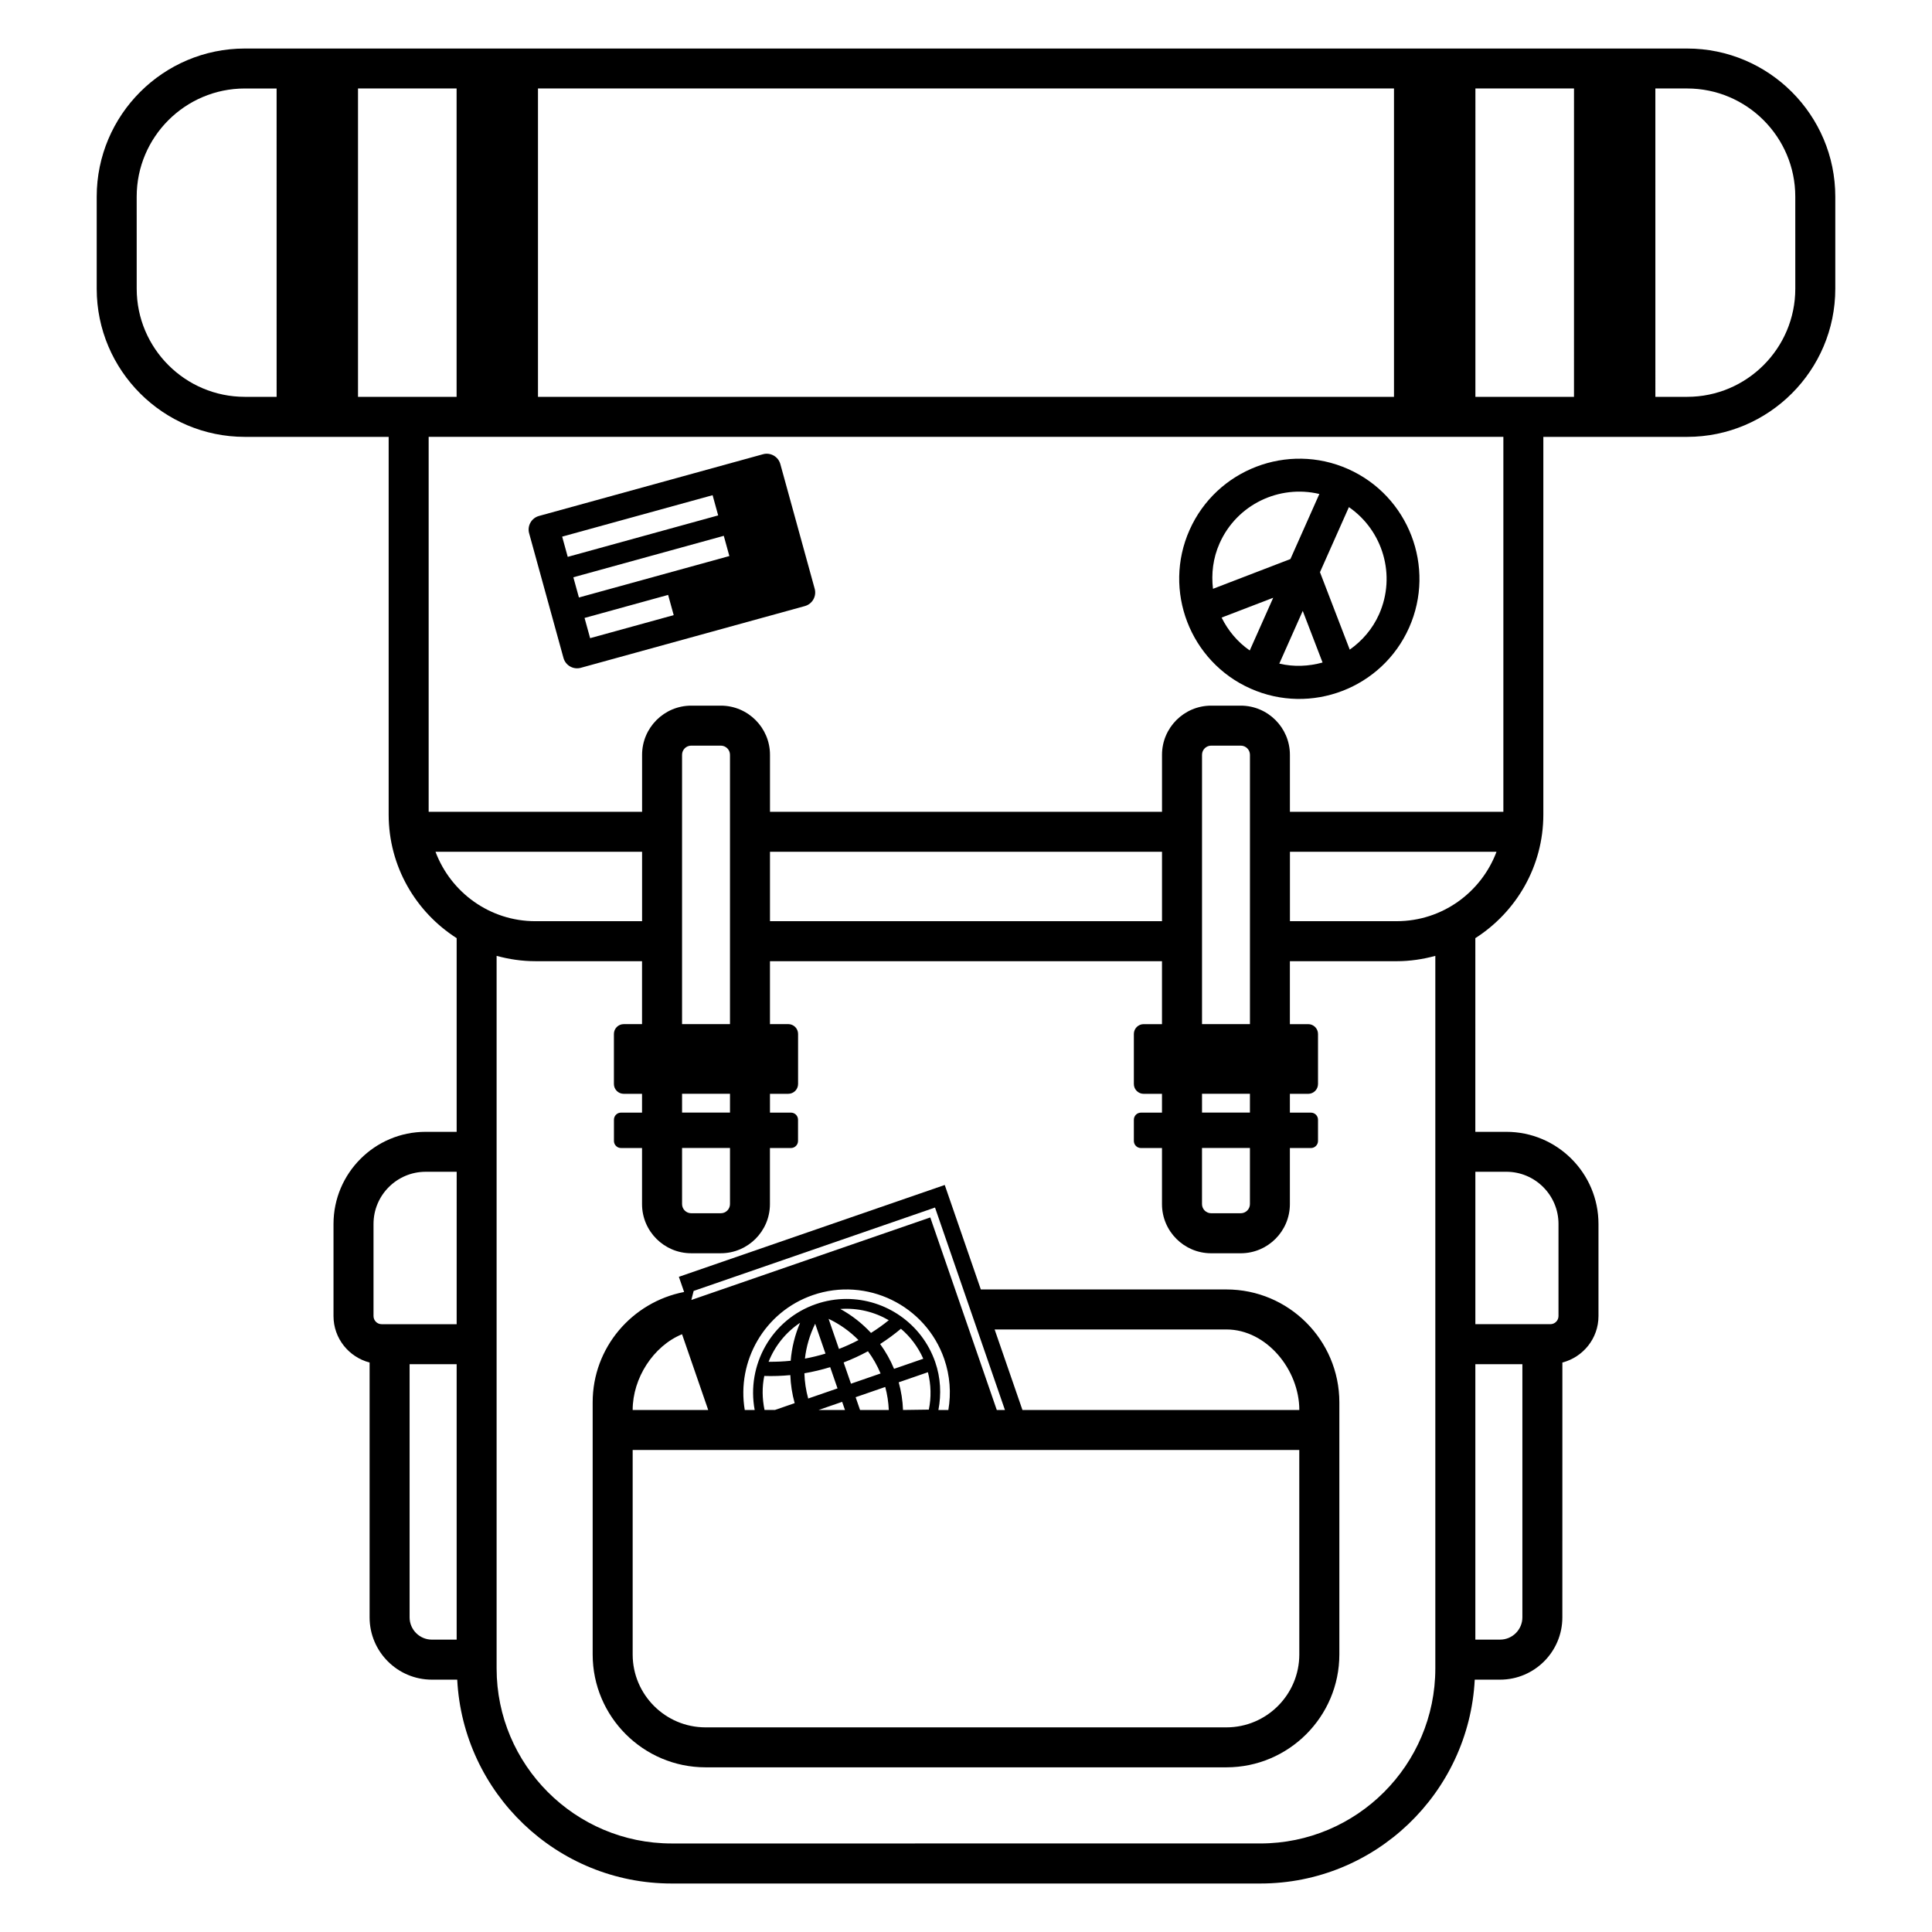
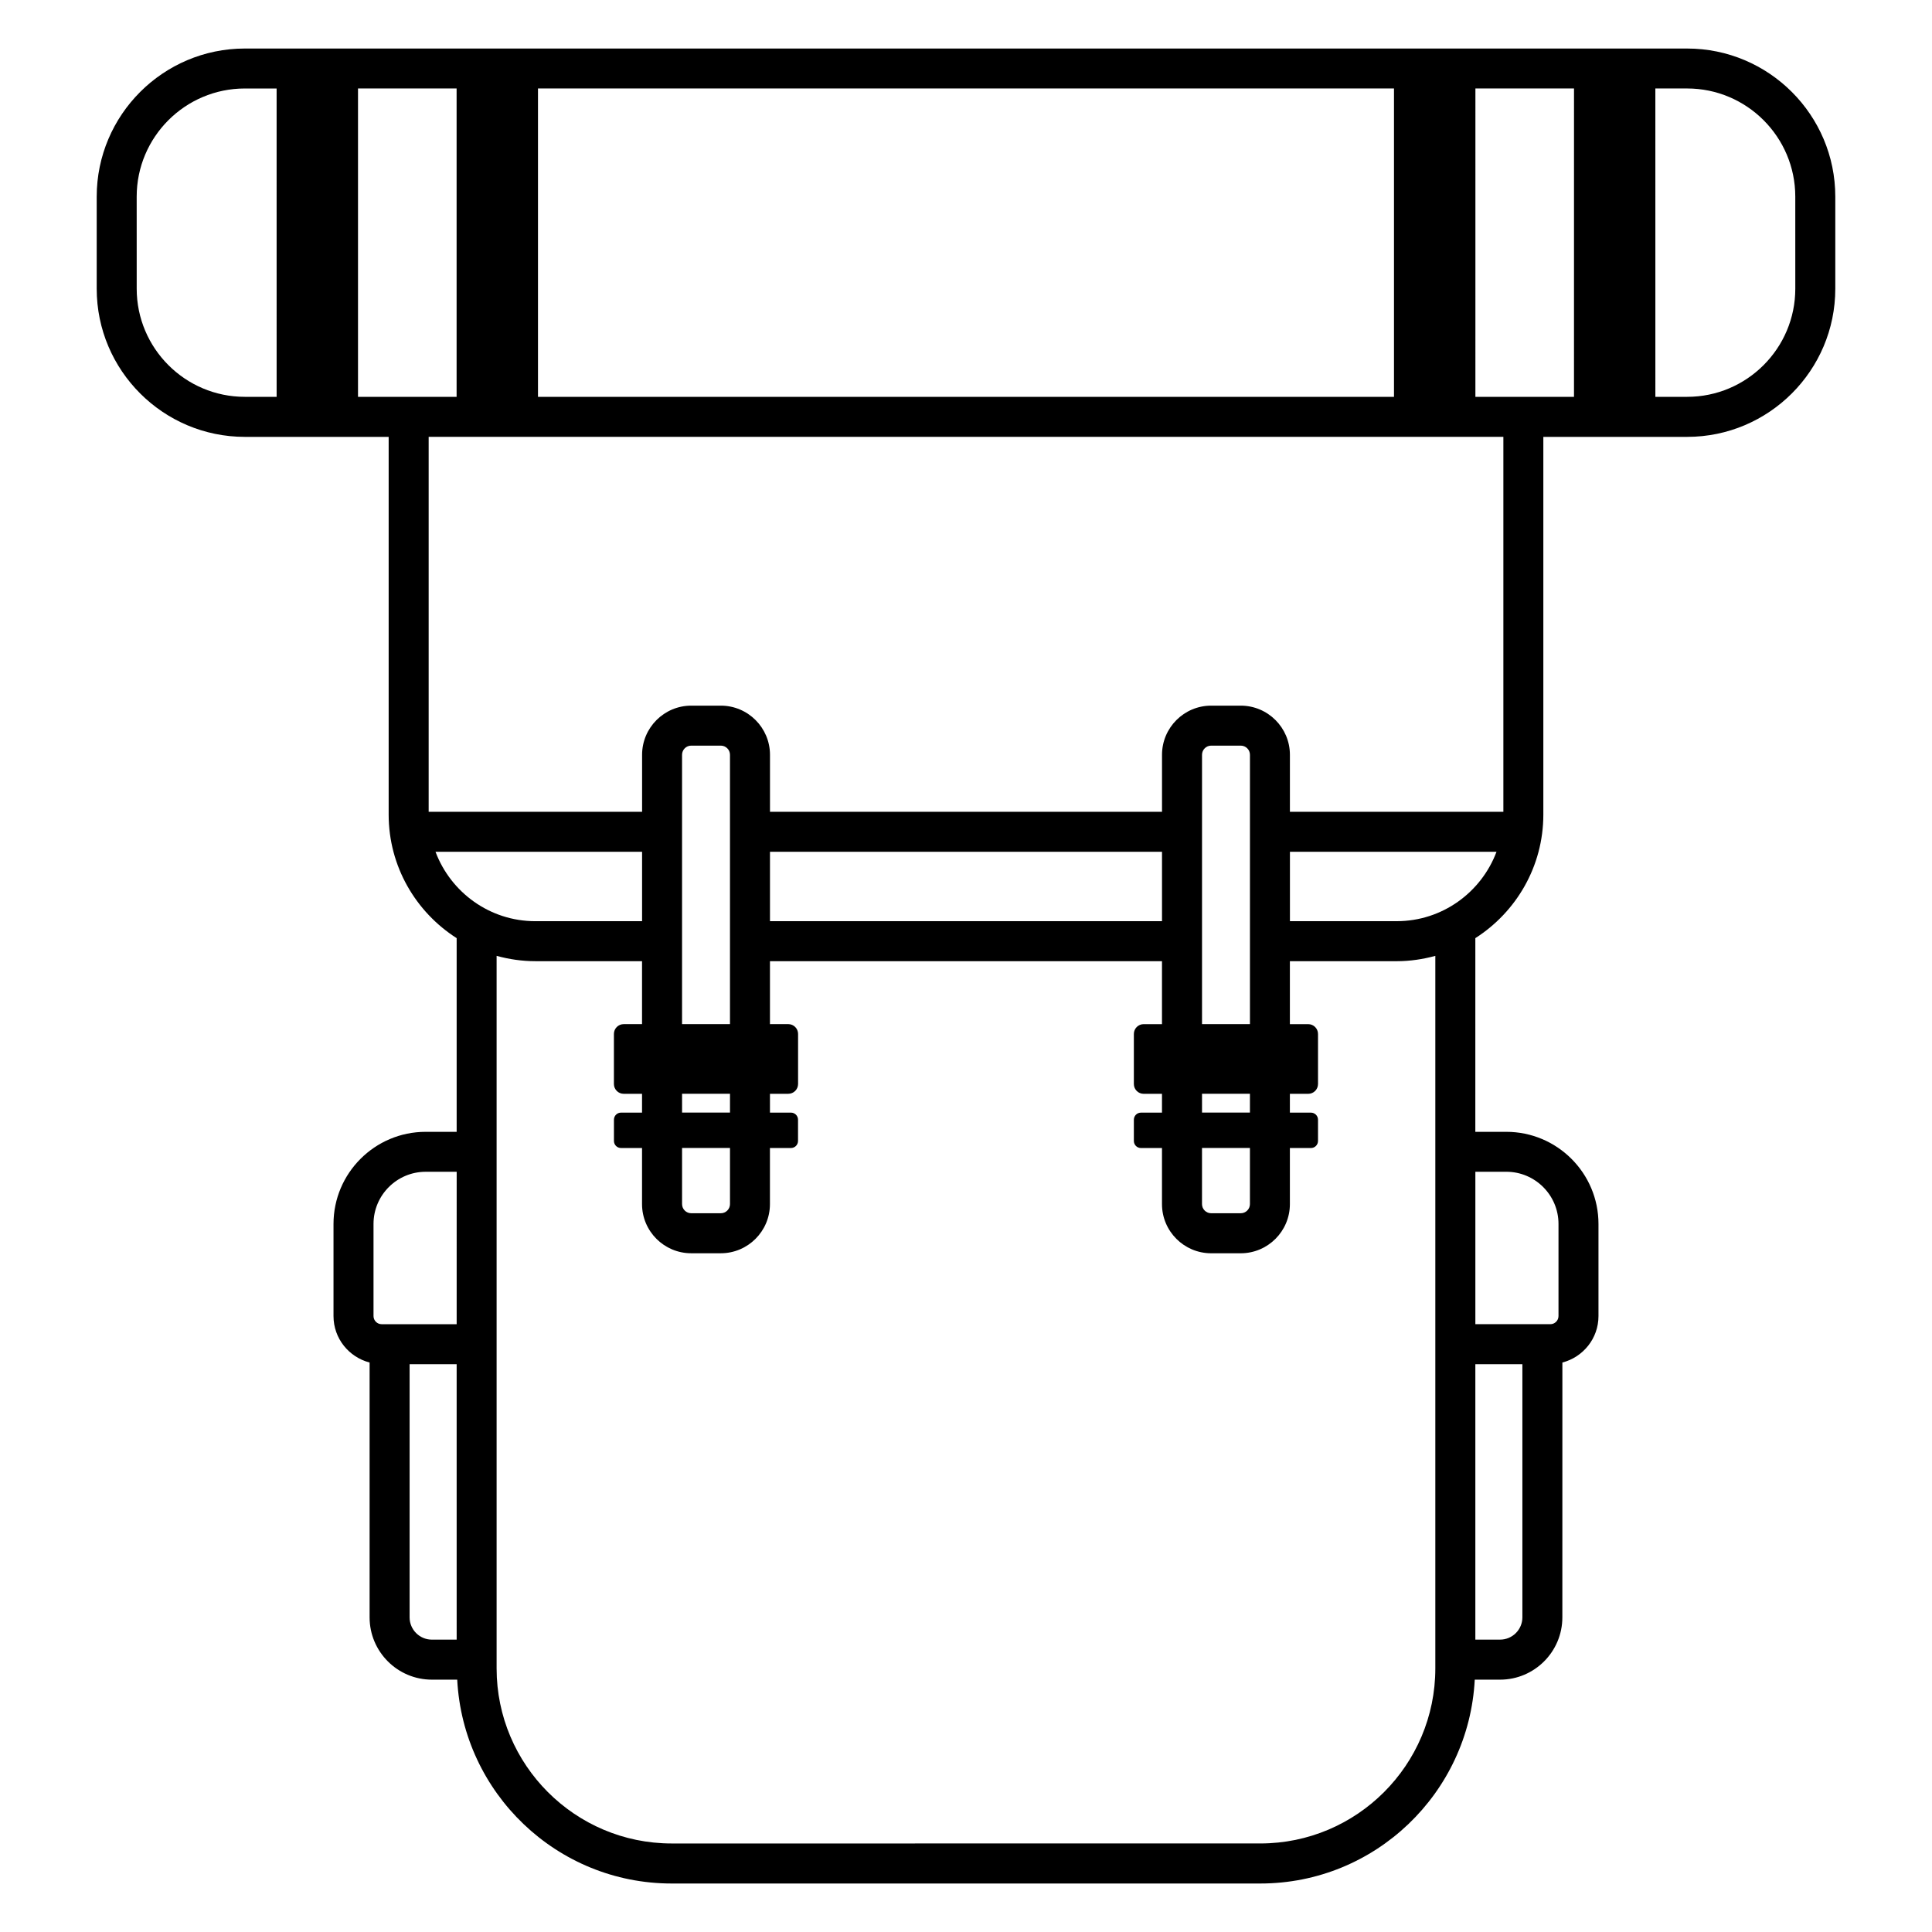
<svg xmlns="http://www.w3.org/2000/svg" fill="#000000" width="800px" height="800px" version="1.1" viewBox="144 144 512 512">
  <g>
    <path d="m591.11 156.86h-382.22c-21.648 0-39.262 17.613-39.262 39.262v24.395c0 21.645 17.613 39.258 39.262 39.258h38.109v100.09c0 13.758 7.203 25.84 18.02 32.754v51.328h-8.219c-13.461 0-24.418 10.953-24.418 24.414v24.418c0 5.926 4.082 10.879 9.566 12.305v67.539c0 9.098 7.402 16.504 16.504 16.504h6.715c1.551 30.043 26.41 54.023 56.828 54.023h156c30.422 0 55.277-23.98 56.828-54.023h6.711c9.098 0 16.504-7.406 16.504-16.504l0.008-67.539c5.488-1.426 9.566-6.379 9.566-12.305v-24.418c0-13.469-10.953-24.414-24.418-24.414h-8.219l0.004-51.328c10.816-6.914 18.02-18.992 18.02-32.754v-100.09h38.109c21.648 0 39.262-17.613 39.262-39.258v-24.398c0-21.648-17.613-39.258-39.262-39.258zm-326.09 421.66h-6.566c-3.254 0-5.906-2.648-5.906-5.906v-67.086h12.469zm0-83.594h-19.879c-1.188 0-2.156-0.969-2.156-2.156v-24.418c0-7.617 6.203-13.82 13.82-13.82h8.219zm21.551-327.48h226.85v81.719h-226.85zm-69.262 81.719h-8.422c-15.805 0-28.66-12.855-28.66-28.656l-0.004-24.398c0-15.805 12.855-28.66 28.66-28.66h8.422zm21.566 0v-81.719h26.129v81.719zm20.539 120.57h54.742v18.391h-28.285c-12.113 0-22.434-7.668-26.457-18.391zm264.96 216.42c0 25.578-20.801 46.379-46.379 46.379l-156.01 0.004c-25.574 0-46.379-20.809-46.379-46.379v-188.85c3.273 0.898 6.699 1.414 10.254 1.414h28.285v16.68h-4.852c-1.438 0-2.602 1.164-2.602 2.602v13.266c0 1.438 1.164 2.602 2.602 2.602h4.852v4.984h-5.57c-1.039 0-1.875 0.84-1.875 1.875v5.629c0 1.039 0.84 1.875 1.875 1.875h5.57v14.863c0 7.184 5.844 13.027 13.027 13.027h7.84c7.184 0 13.027-5.844 13.027-13.027v-14.863h5.57c1.039 0 1.875-0.84 1.875-1.875v-5.629c0-1.039-0.84-1.875-1.875-1.875l-5.562-0.004v-4.984h4.848c1.438 0 2.602-1.164 2.602-2.602v-13.266c0-1.438-1.164-2.602-2.602-2.602l-4.848 0.008v-16.68h103.89v16.68h-4.852c-1.438 0-2.602 1.164-2.602 2.602v13.266c0 1.438 1.164 2.602 2.602 2.602h4.852v4.984h-5.578c-1.039 0-1.875 0.84-1.875 1.875v5.629c0 1.039 0.84 1.875 1.875 1.875h5.578v14.863c0 7.184 5.844 13.027 13.027 13.027h7.84c7.184 0 13.027-5.844 13.027-13.027v-14.863h5.578c1.039 0 1.875-0.84 1.875-1.875v-5.629c0-1.039-0.84-1.875-1.875-1.875h-5.578v-4.984h4.852c1.438 0 2.602-1.164 2.602-2.602v-13.266c0-1.438-1.164-2.602-2.602-2.602h-4.852v-16.68h28.289c3.551 0 6.977-0.52 10.254-1.414v188.84zm-186.92-152.29v4.984h-12.699v-4.984zm-12.703-18.461v-71.375c0-1.34 1.09-2.43 2.43-2.43h7.84c1.34 0 2.43 1.09 2.43 2.43v71.375zm12.703 32.824v14.863c0 1.34-1.09 2.43-2.43 2.43h-7.84c-1.34 0-2.43-1.09-2.43-2.43v-14.863zm10.598-60.105v-18.391h103.89v18.391zm127.19 45.742v4.984h-12.695v-4.984zm-12.695-18.461v-71.375c0-1.34 1.09-2.43 2.43-2.43h7.84c1.34 0 2.43 1.09 2.43 2.43v71.375zm12.695 32.824v14.863c0 1.34-1.09 2.43-2.43 2.43h-7.84c-1.34 0-2.43-1.09-2.43-2.43v-14.863zm72.203 124.38c0 3.254-2.648 5.906-5.906 5.906h-6.559v-72.992h12.465zm-4.25-118.08c7.617 0 13.82 6.203 13.82 13.82v24.418c0 1.188-0.969 2.156-2.156 2.156h-19.875v-40.395zm-29.062-66.406h-28.289v-18.391h54.742c-4.019 10.723-14.348 18.391-26.453 18.391zm28.266-28.988h-56.562v-15.105c0-7.184-5.844-13.027-13.027-13.027h-7.84c-7.184 0-13.027 5.844-13.027 13.027v15.105h-103.89v-15.105c0-7.184-5.844-13.027-13.027-13.027h-7.84c-7.184 0-13.027 5.844-13.027 13.027v15.105h-56.562v-99.371h284.81v99.371zm18.723-109.97h-26.129l0.004-81.719h26.129zm58.648-28.656c0 15.805-12.855 28.656-28.66 28.656h-8.422l-0.004-81.719h8.422c15.805 0 28.66 12.855 28.66 28.66z" />
-     <path d="m469.01 485.72h-65.082l-9.562-27.688-70.461 24.336 1.391 4.019c-13.766 2.68-24.234 14.699-24.234 29.234v66.82c0 16.5 13.422 29.918 29.918 29.918h138.04c16.5 0 29.922-13.422 29.922-29.918v-66.812c-0.008-16.496-13.426-29.91-29.926-29.91zm-58.691 31.941h-2.16l-17.625-51.027-63.32 21.871 0.609-2.394 63.965-22.102zm-63.777-9.02c2.312 0.074 4.613 0 6.902-0.223 0.09 2.504 0.473 4.992 1.152 7.43l-5.234 1.809h-2.754c-0.633-3.039-0.668-6.094-0.066-9.016zm17.465-2.332 1.945 5.629-7.773 2.684c-0.605-2.211-0.941-4.453-1.004-6.688 2.297-0.391 4.574-0.934 6.832-1.625zm-6.691-2.262c0.359-3.188 1.273-6.301 2.715-9.238l2.731 7.91c-1.789 0.543-3.602 0.984-5.445 1.328zm25.996 13.613c-0.098-2.469-0.473-4.922-1.145-7.332l7.742-2.676c0.84 3.34 0.906 6.707 0.242 9.914zm-11.391 0-1.168-3.387 7.844-2.711c0.555 2.019 0.848 4.055 0.945 6.098zm-2.402-6.965-1.945-5.629c2.227-0.855 4.375-1.844 6.445-2.973 1.336 1.797 2.453 3.773 3.344 5.891zm11.414-3.938c-0.973-2.348-2.211-4.543-3.688-6.574 1.914-1.23 3.754-2.574 5.508-4.047 2.504 2.117 4.527 4.801 5.926 7.945zm-6.109-9.52c-2.348-2.527-5.078-4.672-8.125-6.344 4.555-0.332 8.996 0.75 12.836 2.977-1.508 1.223-3.074 2.348-4.711 3.367zm-3.32 1.895c-1.676 0.883-3.402 1.668-5.168 2.352l-2.754-7.981c2.984 1.418 5.652 3.324 7.922 5.629zm-4.324 16.371 0.746 2.156h-6.984zm-19.496-10.621c1.656-4.156 4.516-7.777 8.348-10.328-1.375 3.211-2.211 6.602-2.492 10.062-1.945 0.203-3.894 0.285-5.856 0.266zm44.168 0.102c-3.551-10.281-13.215-16.75-23.527-16.75-2.691 0-5.414 0.438-8.098 1.367-11.777 4.07-18.453 16.164-16.227 28.062h-2.629c-2.191-12.957 5.215-26.016 18.035-30.445 14.27-4.926 29.895 2.672 34.828 16.941 1.523 4.414 1.855 9.027 1.09 13.504l-2.633-0.004c0.797-4.199 0.598-8.531-0.84-12.676zm-67.102-7.402 6.934 20.078h-20.02c0-8.469 5.488-16.953 13.086-20.078zm163.58 84.867c0 10.652-8.672 19.32-19.32 19.32h-138.03c-10.652 0-19.316-8.672-19.316-19.32v-54.191h176.66zm-73.371-64.789-7.371-21.34h61.426c10.652 0 19.32 10.691 19.32 21.34z" />
-     <path d="m293.33 318.37c0.551 1.984 2.602 3.152 4.59 2.606l59.375-16.359c1.984-0.551 3.152-2.602 2.606-4.59l-9.105-33.043c-0.551-1.984-2.606-3.152-4.59-2.606l-59.375 16.359c-1.984 0.551-3.152 2.602-2.606 4.59zm7.059-5.25-1.477-5.359 22.148-6.102 1.477 5.359zm36.898-21.762-39.867 10.984-1.477-5.359 39.867-10.984zm-4.441-16.129 1.477 5.359-39.867 10.984-1.477-5.359z" />
-     <path d="m475.4 326.48c16.043 7.133 34.895-0.109 42.027-16.152 7.133-16.043-0.117-34.895-16.156-42.027-16.043-7.133-34.895 0.117-42.027 16.152-7.133 16.039 0.113 34.891 16.156 42.027zm-0.203-10.098c-3.273-2.258-5.758-5.297-7.461-8.715l13.68-5.254zm7.832 3.481 6.211-13.969 5.254 13.68c-3.676 1.02-7.598 1.207-11.465 0.289zm18.445-41.473c8.977 6.195 12.59 18.066 7.996 28.395-1.75 3.93-4.504 7.055-7.773 9.375l-7.891-20.523zm-34.27 9.598c4.594-10.328 15.824-15.598 26.441-13.078l-7.668 17.242-20.523 7.891c-0.473-3.984 0-8.125 1.75-12.055z" />
  </g>
</svg>